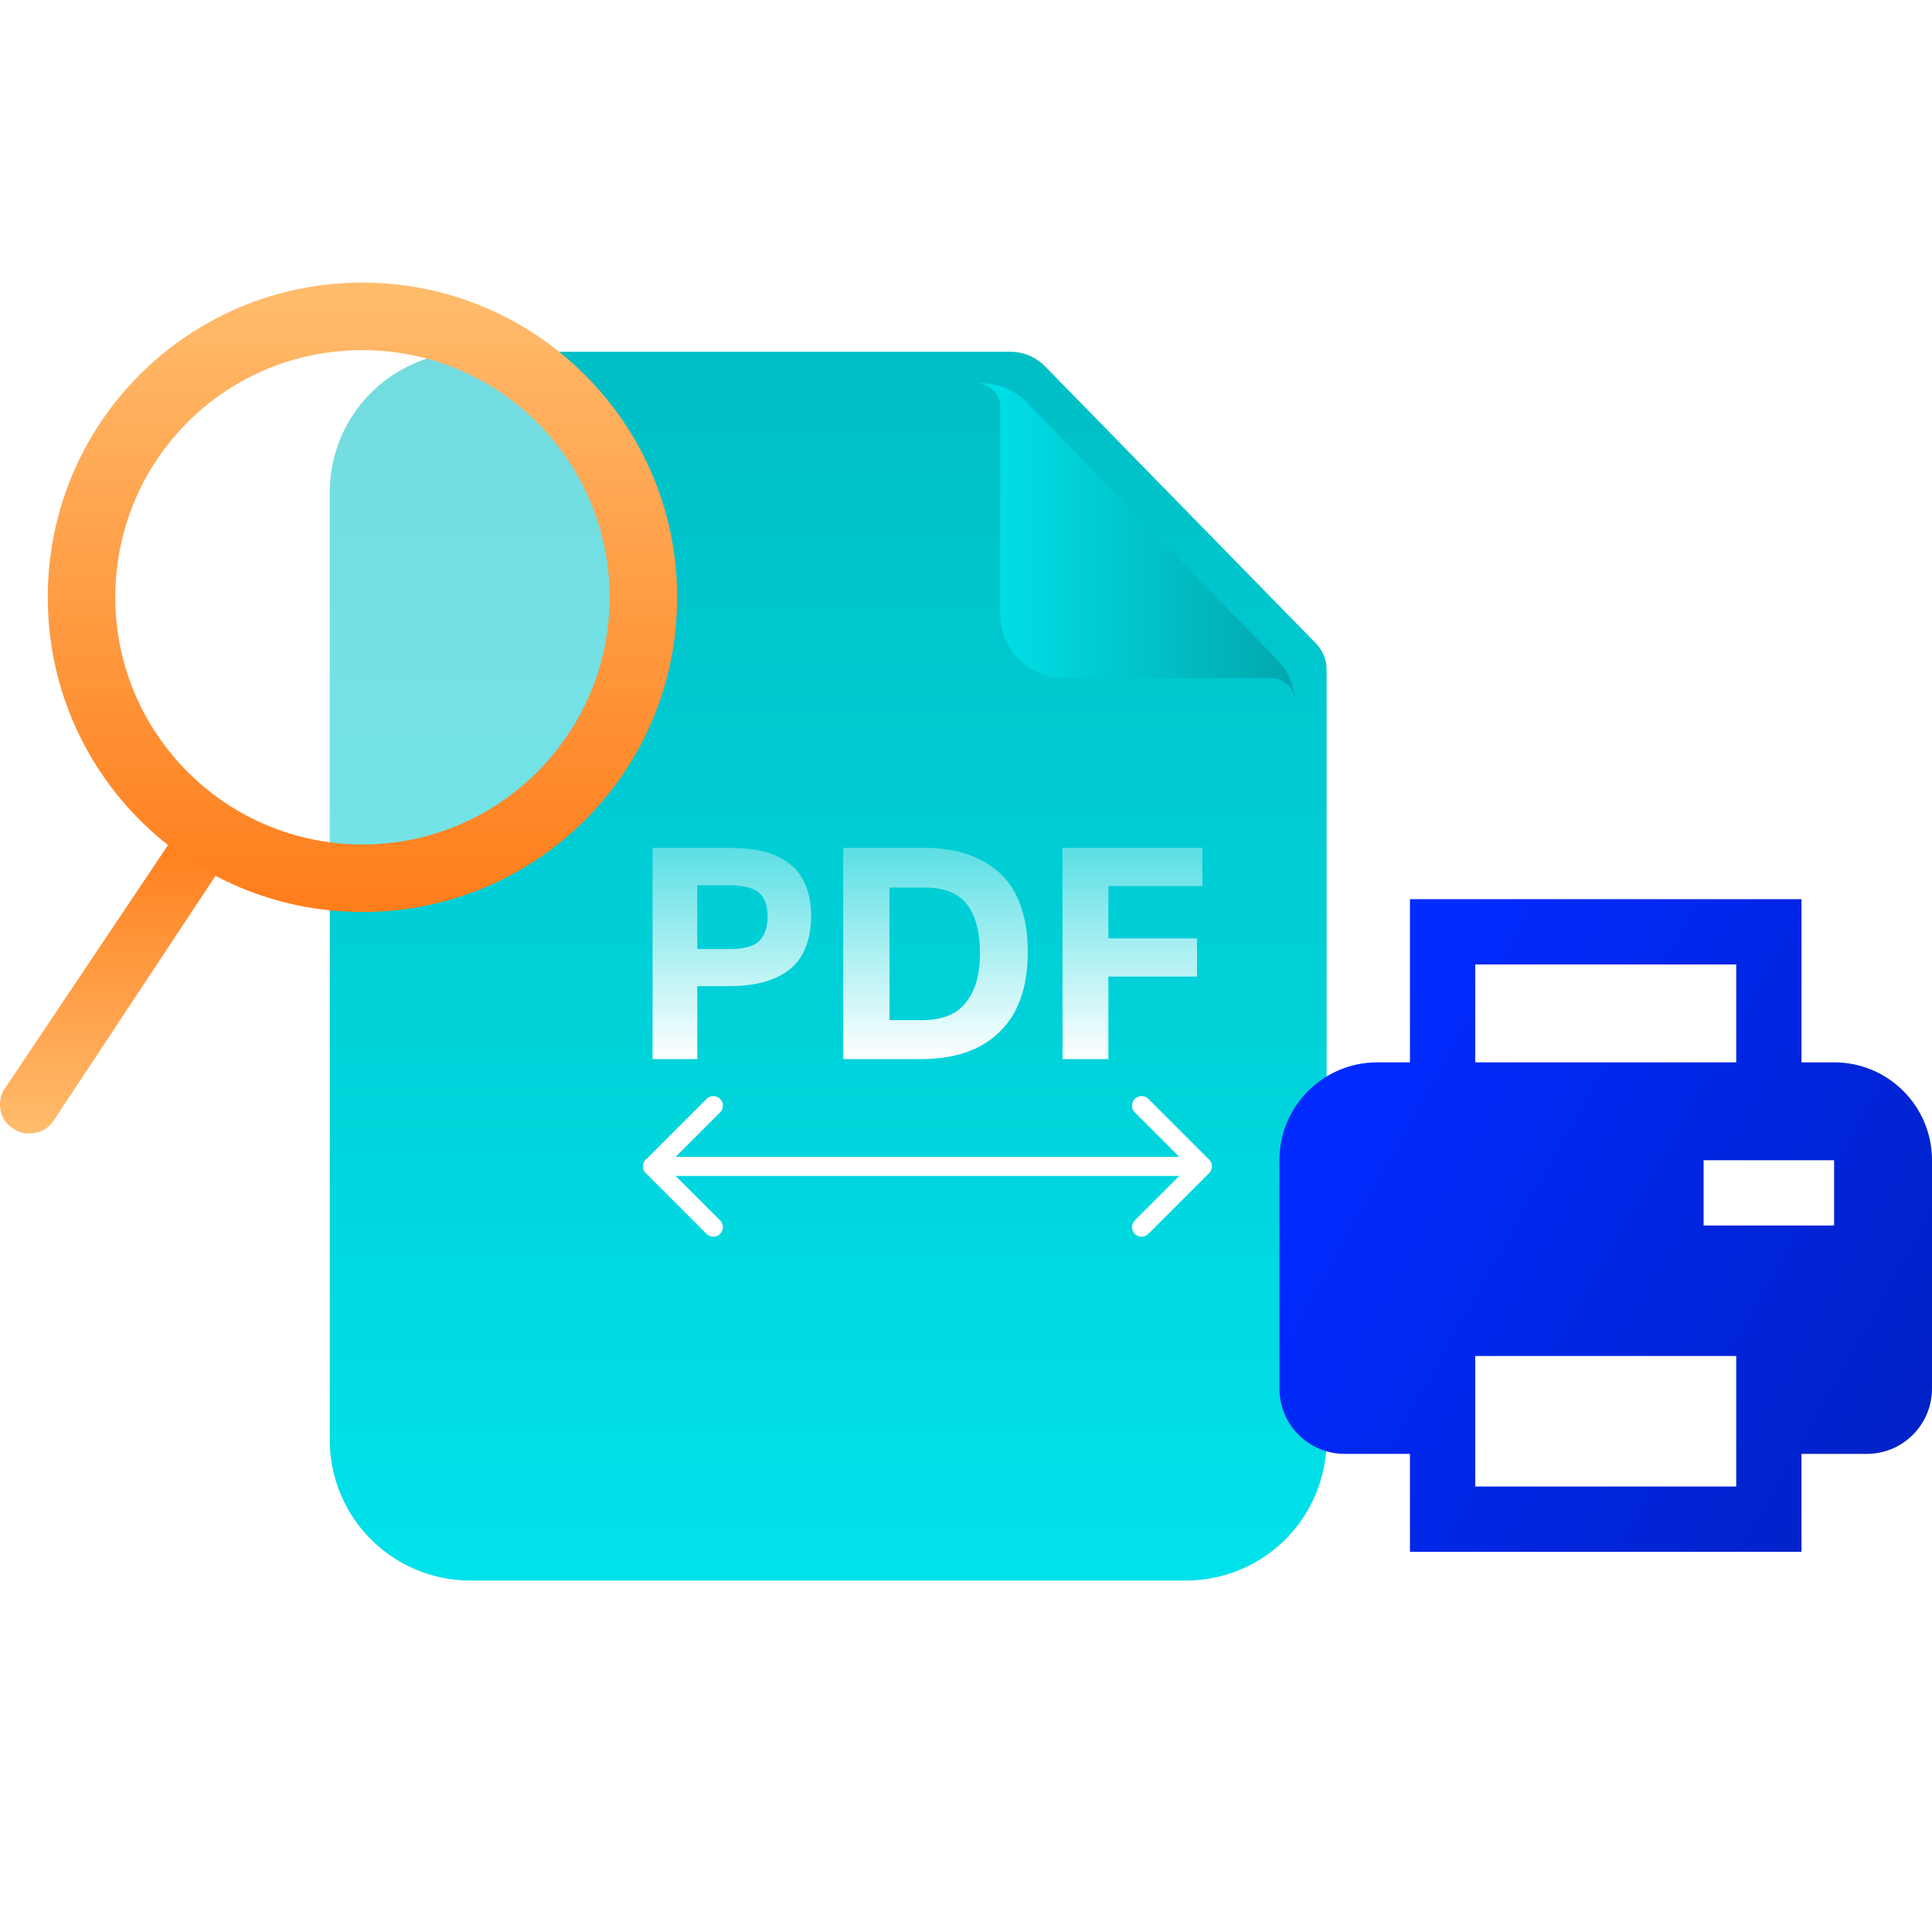
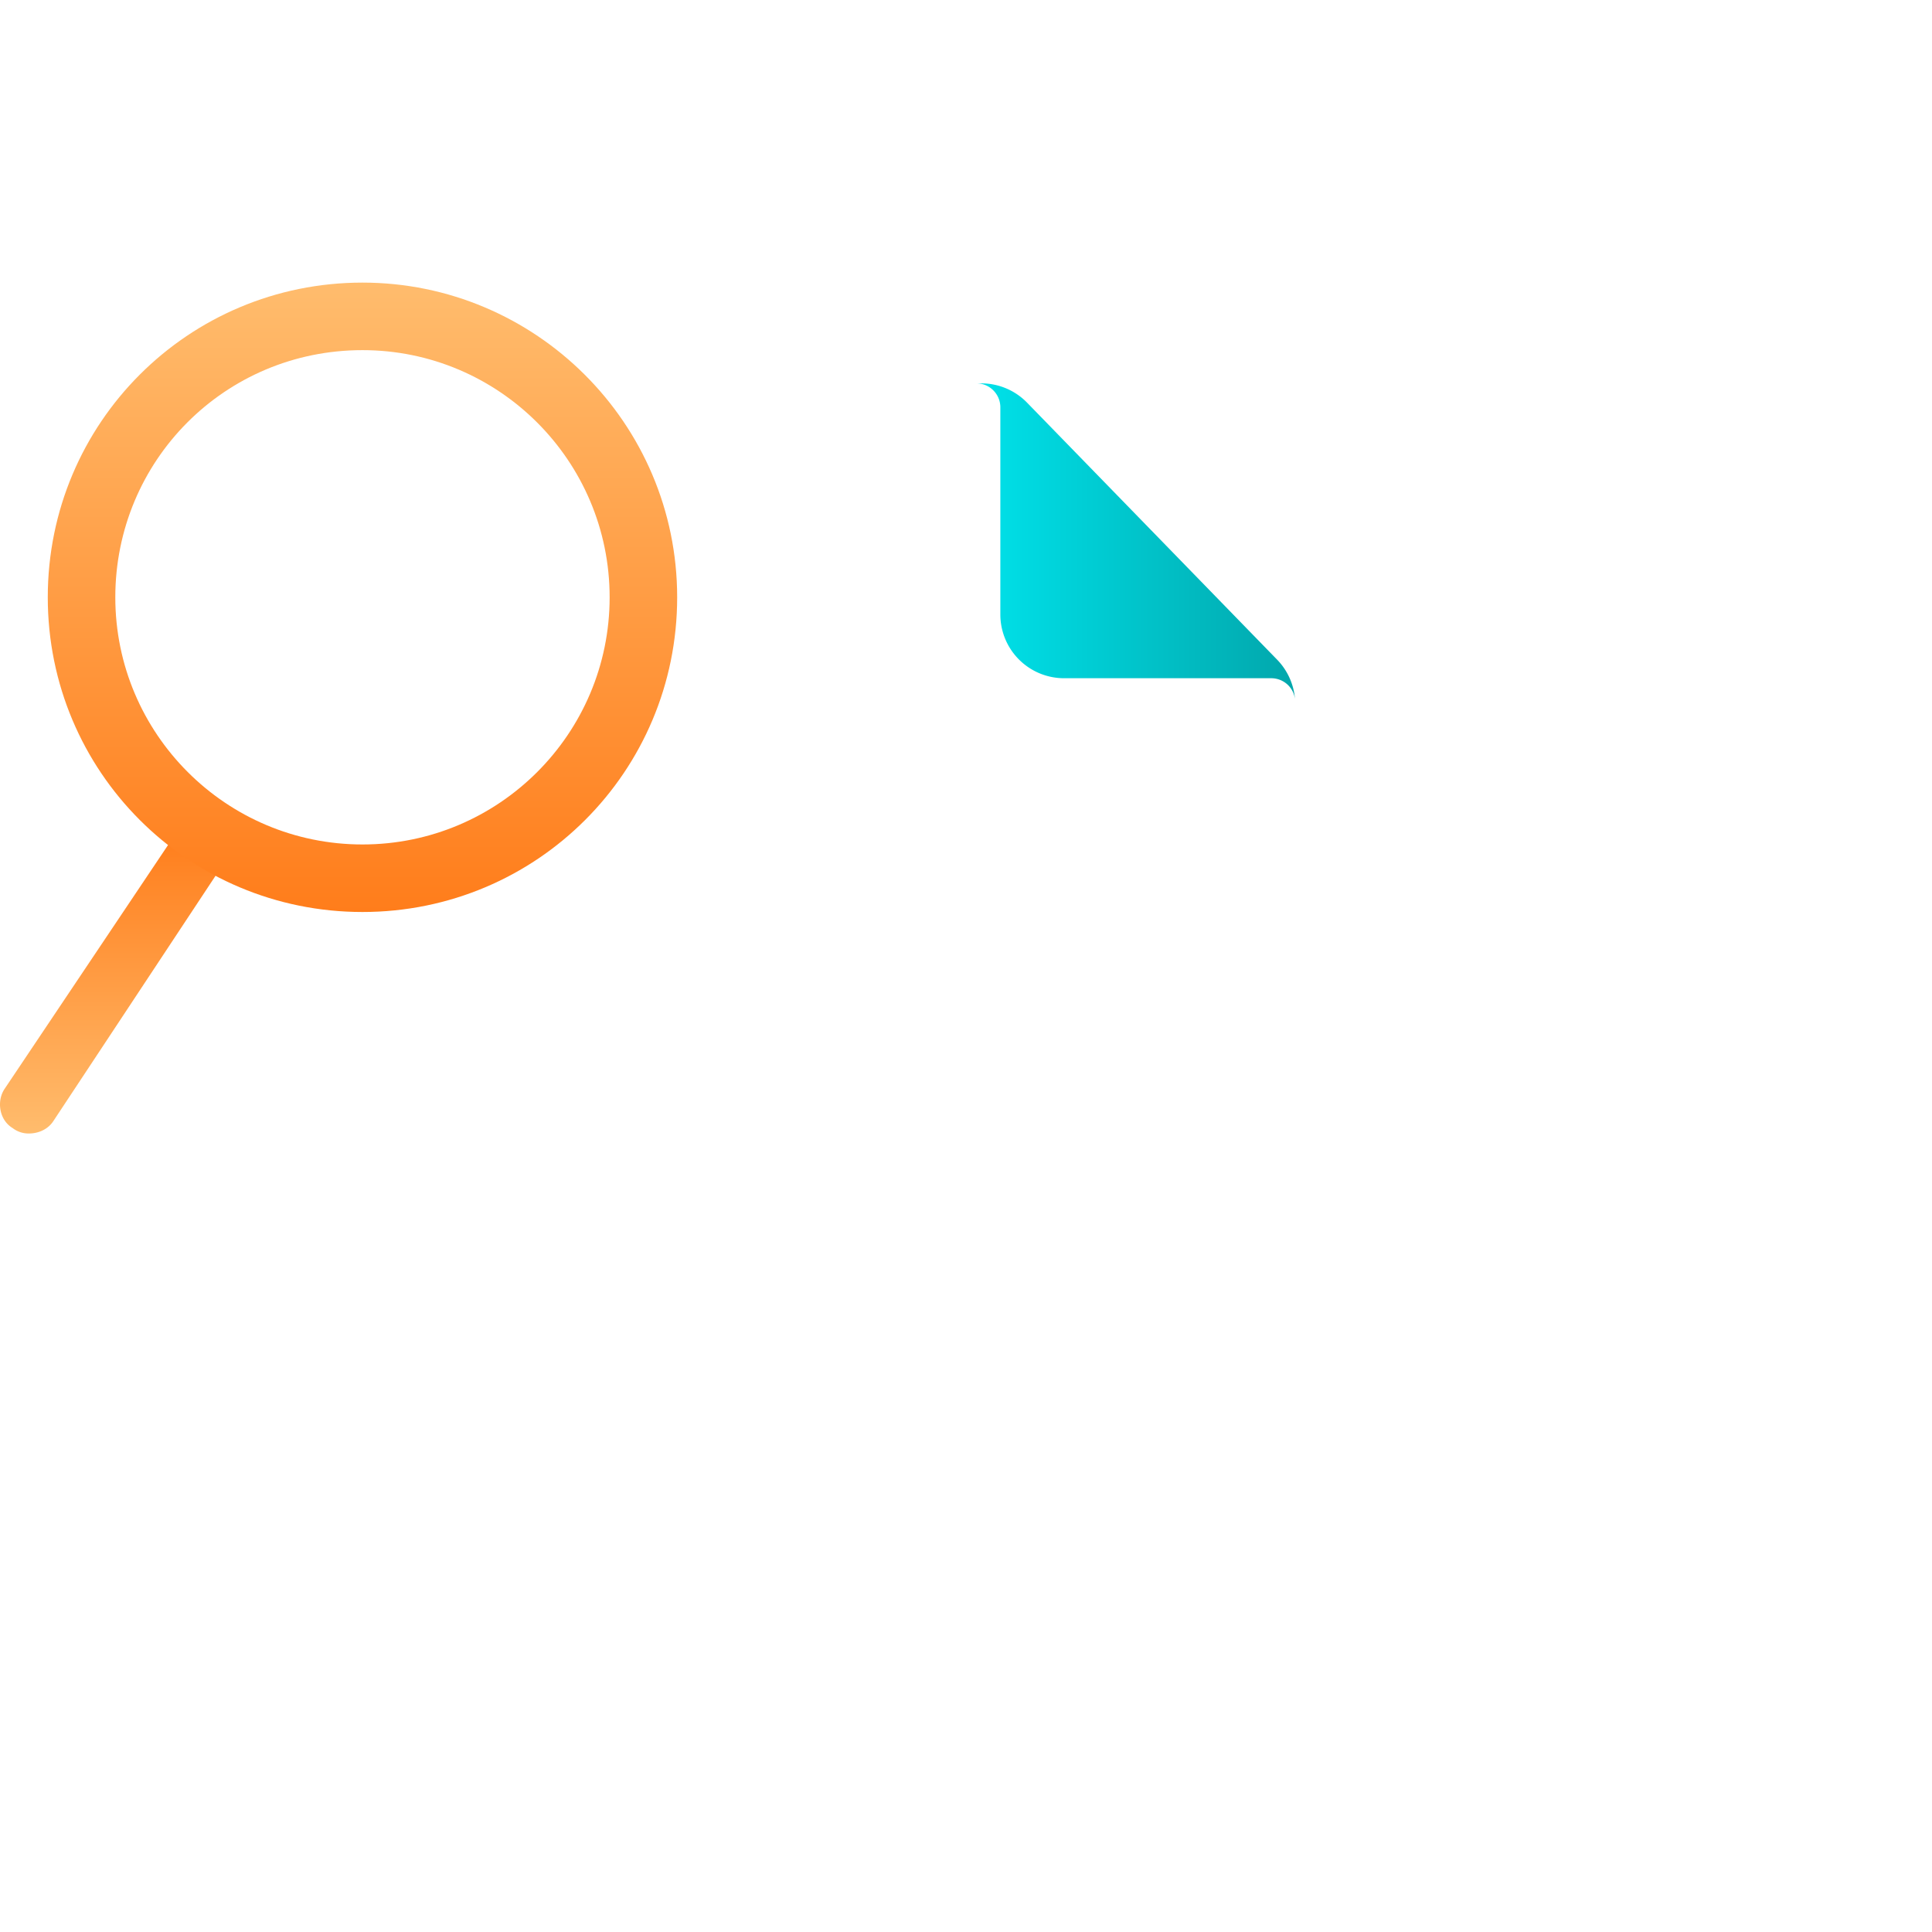
<svg xmlns="http://www.w3.org/2000/svg" width="72" height="72" viewBox="0 0 376 280" fill="none">
  <g filter="url(#filter0_d_39_200)">
-     <path d="M213.436 7H108.369A27.369 27.369 0 0081 34.369v184.408a27.365 27.365 0 0027.369 27.365h139.266A27.366 27.366 0 00275 218.777v-149.9a7.356 7.356 0 00-2.096-5.138L220.232 9.863A9.514 9.514 0 00213.436 7z" fill="url(#paint0_linear_39_200)" />
    <g filter="url(#filter1_d_39_200)">
      <path fill-rule="evenodd" clip-rule="evenodd" d="M217.659 11.656v40.322a12.407 12.407 0 0012.407 12.407h40.322a4.655 4.655 0 014.612 4.03 12.424 12.424 0 00-3.475-7.643l-48.662-50.014A12.41 12.41 0 00213.971 7h-.965c2.57 0 4.653 2.09 4.653 4.656z" fill="url(#paint1_linear_39_200)" />
    </g>
  </g>
-   <path d="M127 117h14.797c3.941 0 7.138.521 9.443 1.636 2.38 1.115 4.016 2.602 5.057 4.61 1.041 2.008 1.561 4.313 1.561 6.99 0 2.751-.52 5.205-1.561 7.212-1.041 2.082-2.751 3.644-5.131 4.759-2.379 1.115-5.428 1.71-9.369 1.71H135.7v14.203H127V117zm22.382 13.384c0-2.082-.521-3.643-1.636-4.61-1.041-.966-3.049-1.487-6.023-1.487H135.7v12.418h6.097c2.974 0 4.982-.521 6.023-1.636 1.041-1.116 1.562-2.603 1.562-4.685z" fill="url(#paint2_linear_39_200)" />
  <path d="M164.104 117h15.615c6.469 0 11.451 1.71 15.02 5.056 3.495 3.346 5.28 8.477 5.28 15.244 0 6.84-1.859 12.045-5.503 15.54-3.643 3.569-8.774 5.28-15.392 5.28h-15.02V117zm26.62 20.448c0-4.089-.892-7.287-2.528-9.443-1.71-2.156-4.461-3.272-8.179-3.272h-6.916v25.802h6.321c3.866 0 6.766-1.115 8.551-3.42 1.859-2.305 2.751-5.503 2.751-9.667z" fill="url(#paint3_linear_39_200)" />
-   <path d="M206.711 117H234v7.436h-18.292v10.187h17.251v7.435h-17.251v16.062h-8.923V117h-.074z" fill="url(#paint4_linear_39_200)" />
-   <path d="M356.95 158.75h-6.35V127h-76.2v31.75h-6.35c-10.522 0-19.05 8.528-19.05 19.05v44.45c0 7.01 5.69 12.7 12.7 12.7h12.7V254h76.2v-19.05h12.7c7.01 0 12.7-5.69 12.7-12.7V177.8c0-10.522-8.528-19.05-19.05-19.05zM287.1 139.7h50.8v19.05h-50.8V139.7zm0 101.6v-25.4h50.8v25.4h-50.8zm69.85-50.8h-25.4v-12.7h25.4v12.7z" fill="url(#paint5_linear_39_200)" />
-   <circle cx="70.819" cy="68.118" r="48.506" fill="#fff" fill-opacity=".45" />
  <path d="M5.618 172.598a5.05 5.05 0 01-3.154-1.052c-2.628-1.577-3.154-5.257-1.577-7.623l32.068-47.839c1.577-2.628 5.257-3.154 7.623-1.577 2.628 1.577 3.154 5.257 1.577 7.623L10.35 170.232c-1.052 1.577-2.892 2.366-4.732 2.366z" fill="url(#paint6_linear_39_200)" />
  <path fill-rule="evenodd" clip-rule="evenodd" d="M9.298 68.245C9.298 34.337 36.635 7 70.543 7c33.645 0 61.245 27.337 61.245 61.245s-27.337 61.245-61.245 61.245S9.298 102.153 9.298 68.245zm109.347 0c0-26.548-21.554-48.102-48.102-48.102-26.81 0-48.102 21.554-48.102 48.102s21.554 48.102 48.102 48.102 48.102-21.554 48.102-48.102z" fill="url(#paint7_linear_39_200)" />
  <path d="M125.686 177.686a1.86 1.86 0 000 2.628l11.824 11.823a1.857 1.857 0 102.627-2.627L129.627 179l10.51-10.51a1.857 1.857 0 10-2.627-2.627l-11.824 11.823zm109.628 2.628a1.86 1.86 0 000-2.628l-11.824-11.823a1.857 1.857 0 10-2.627 2.627l10.51 10.51-10.51 10.51a1.857 1.857 0 102.627 2.627l11.824-11.823zM127 180.858h107v-3.716H127v3.716z" fill="#fff" />
  <defs>
    <linearGradient id="paint0_linear_39_200" x1="174.794" y1="245.809" x2="174.794" y2="6.667" gradientUnits="userSpaceOnUse">
      <stop stop-color="#00E2EA" />
      <stop offset="1" stop-color="#00BEC5" />
    </linearGradient>
    <linearGradient id="paint1_linear_39_200" x1="213.006" y1="37.709" x2="275" y2="37.709" gradientUnits="userSpaceOnUse">
      <stop stop-color="#00E2EA" />
      <stop offset="1" stop-color="#01A7AC" />
    </linearGradient>
    <linearGradient id="paint2_linear_39_200" x1="142.429" y1="158.201" x2="142.429" y2="106.858" gradientUnits="userSpaceOnUse">
      <stop stop-color="#fff" />
      <stop offset="1" stop-color="#fff" stop-opacity=".2" />
    </linearGradient>
    <linearGradient id="paint3_linear_39_200" x1="182.062" y1="158.201" x2="182.062" y2="106.858" gradientUnits="userSpaceOnUse">
      <stop stop-color="#fff" />
      <stop offset="1" stop-color="#fff" stop-opacity=".2" />
    </linearGradient>
    <linearGradient id="paint4_linear_39_200" x1="220.355" y1="158.201" x2="220.355" y2="106.858" gradientUnits="userSpaceOnUse">
      <stop stop-color="#fff" />
      <stop offset="1" stop-color="#fff" stop-opacity=".2" />
    </linearGradient>
    <linearGradient id="paint5_linear_39_200" x1="249.215" y1="154.785" x2="375.785" y2="226.215" gradientUnits="userSpaceOnUse">
      <stop offset=".119" stop-color="#002AFF" />
      <stop offset="1" stop-color="#0122C7" />
    </linearGradient>
    <linearGradient id="paint6_linear_39_200" x1="21.521" y1="172.598" x2="21.521" y2="113.62" gradientUnits="userSpaceOnUse">
      <stop stop-color="#FFBC6D" />
      <stop offset="1" stop-color="#FF7D1B" />
    </linearGradient>
    <linearGradient id="paint7_linear_39_200" x1="70.543" y1="7" x2="70.543" y2="129.489" gradientUnits="userSpaceOnUse">
      <stop stop-color="#FFBC6D" />
      <stop offset="1" stop-color="#FF7D1B" />
    </linearGradient>
    <filter id="filter0_d_39_200" x="43.992" y=".271" width="234.372" height="279.514" filterUnits="userSpaceOnUse" color-interpolation-filters="sRGB">
      <feFlood flood-opacity="0" result="BackgroundImageFix" />
      <feColorMatrix in="SourceAlpha" values="0 0 0 0 0 0 0 0 0 0 0 0 0 0 0 0 0 0 127 0" result="hardAlpha" />
      <feOffset dx="-16.822" dy="13.457" />
      <feGaussianBlur stdDeviation="10.093" />
      <feComposite in2="hardAlpha" operator="out" />
      <feColorMatrix values="0 0 0 0 0.008 0 0 0 0 0.024 0 0 0 0 0.659 0 0 0 0.15 0" />
      <feBlend in2="BackgroundImageFix" result="effect1_dropShadow_39_200" />
      <feBlend in="SourceGraphic" in2="effect1_dropShadow_39_200" result="shape" />
    </filter>
    <filter id="filter1_d_39_200" x="194.546" y=".847" width="86.608" height="86.029" filterUnits="userSpaceOnUse" color-interpolation-filters="sRGB">
      <feFlood flood-opacity="0" result="BackgroundImageFix" />
      <feColorMatrix in="SourceAlpha" values="0 0 0 0 0 0 0 0 0 0 0 0 0 0 0 0 0 0 127 0" result="hardAlpha" />
      <feOffset dx="-6.153" dy="6.153" />
      <feGaussianBlur stdDeviation="6.153" />
      <feComposite in2="hardAlpha" operator="out" />
      <feColorMatrix values="0 0 0 0 0 0 0 0 0 0.632 0 0 0 0 0.654 0 0 0 1 0" />
      <feBlend in2="BackgroundImageFix" result="effect1_dropShadow_39_200" />
      <feBlend in="SourceGraphic" in2="effect1_dropShadow_39_200" result="shape" />
    </filter>
  </defs>
</svg>